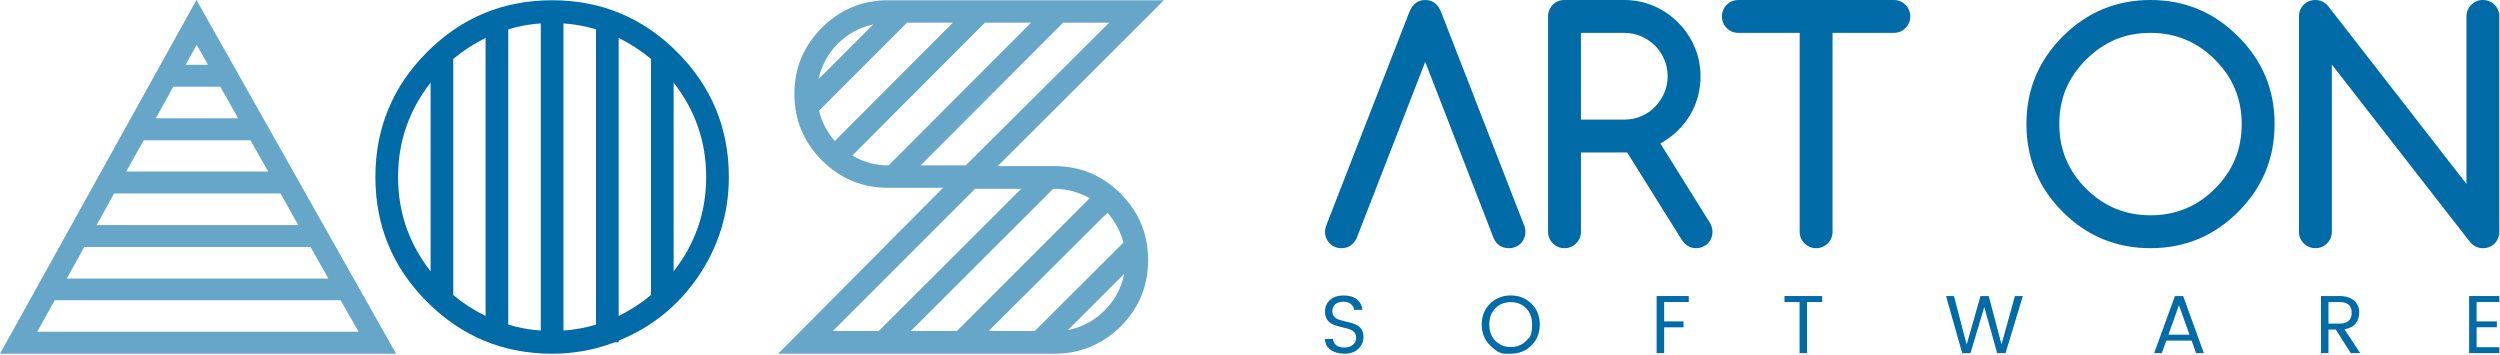
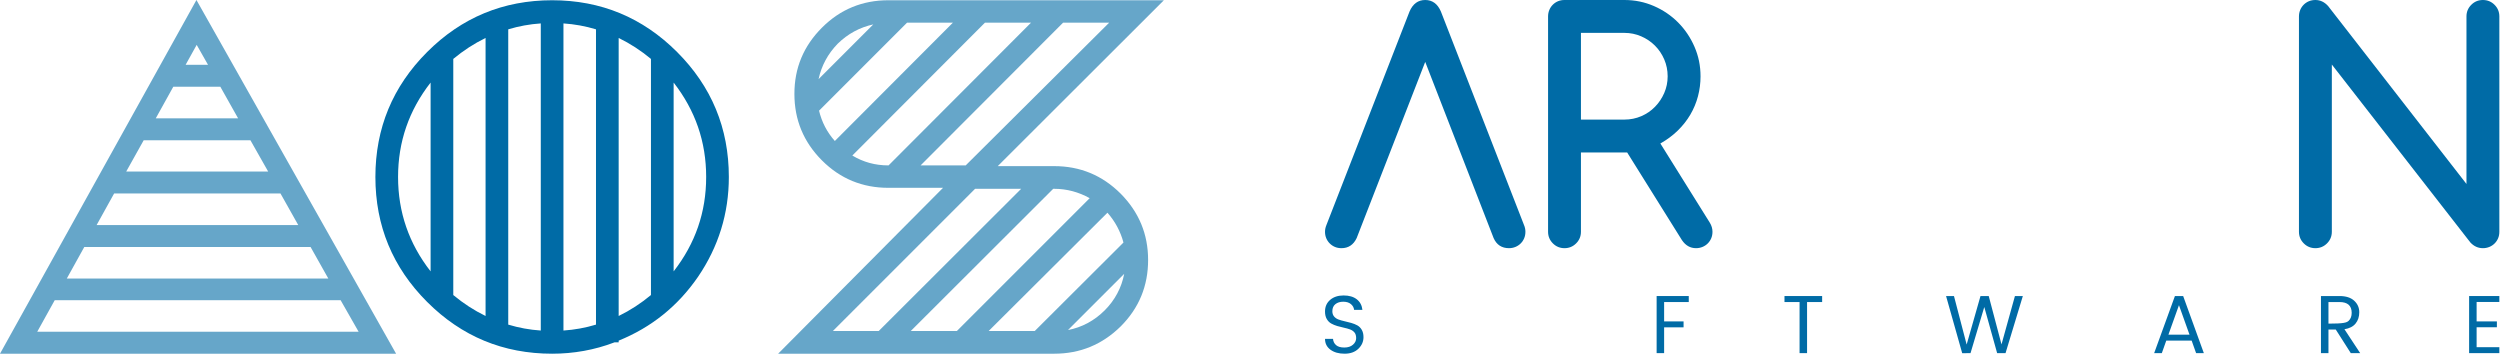
<svg xmlns="http://www.w3.org/2000/svg" width="1240px" height="176px" viewBox="0 0 1240 176" version="1.1">
  <g id="Art-on-Software">
    <g id="Group">
      <g id="Group">
        <g id="Group" transform="translate(657.208 146.547)">
          <path d="M3.637 7.846C3.637 8.881 3.923 9.739 4.495 10.42C5.067 11.101 5.802 11.605 6.701 11.932C7.6 12.259 8.601 12.545 9.705 12.79C10.808 13.035 11.911 13.314 13.014 13.627C14.118 13.941 15.119 14.343 16.018 14.833C16.917 15.323 17.652 16.059 18.224 17.039C18.796 18.02 19.082 19.232 19.082 20.676C19.082 22.883 18.238 24.803 16.549 26.438C14.86 28.072 12.579 28.889 9.705 28.889C6.831 28.889 4.495 28.229 2.697 26.907C0.899 25.586 9.00762e-05 23.795 9.00762e-05 21.534L3.964 21.534C4.073 22.814 4.583 23.85 5.496 24.64C6.408 25.43 7.764 25.825 9.562 25.825C11.36 25.825 12.79 25.361 13.852 24.435C14.915 23.509 15.445 22.426 15.445 21.187C15.445 19.947 15.159 18.994 14.588 18.326C14.015 17.659 13.28 17.162 12.381 16.835C11.482 16.508 10.481 16.229 9.378 15.997C8.274 15.766 7.171 15.486 6.068 15.16C4.965 14.833 3.964 14.417 3.065 13.913C2.166 13.409 1.43 12.66 0.858 11.666C0.286 10.672 0 9.439 0 7.968C0 5.571 0.851 3.643 2.554 2.186C4.256 0.729 6.477 0 9.214 0C11.952 0 14.131 0.633 15.752 1.9C17.373 3.167 18.306 4.917 18.551 7.151L14.424 7.151C14.315 6.034 13.791 5.08 12.851 4.29C11.911 3.5 10.644 3.105 9.051 3.105C7.457 3.105 6.157 3.507 5.149 4.311C4.141 5.114 3.637 6.293 3.637 7.845L3.637 7.846Z" id="Shape" fill="#006BA6" fill-rule="evenodd" stroke="none" />
-           <path d="M22.024 22.515C22.024 22.515 22.521 22.004 23.516 20.982C24.51 19.961 25.007 17.775 25.007 14.424C25.007 11.073 24.013 8.383 22.024 6.354C20.036 4.325 17.496 3.31 14.404 3.31C11.312 3.31 8.765 4.324 6.763 6.354C4.761 8.383 3.759 11.073 3.759 14.424C3.759 17.775 4.767 20.471 6.783 22.515C8.799 24.558 11.346 25.579 14.424 25.579C17.502 25.579 20.036 24.558 22.024 22.515L22.024 22.515ZM14.424 28.889C14.424 28.889 13.409 28.889 11.38 28.889C9.35 28.889 6.946 27.52 4.168 24.782C1.389 22.045 0 18.585 0 14.404C0 10.222 1.389 6.776 4.168 4.066C6.946 1.355 10.365 0 14.424 0C18.483 0 21.895 1.355 24.66 4.066C27.425 6.776 28.807 10.229 28.807 14.424C28.807 18.619 27.425 22.079 24.66 24.803C21.895 27.527 18.483 28.889 14.424 28.889L14.424 28.889Z" transform="translate(77.723 0)" id="Shape" fill="#006BA6" fill-rule="evenodd" stroke="none" />
          <path d="M0 28.317L0 0L15.936 0L15.936 2.983L3.718 2.983L3.718 12.585L13.362 12.585L13.362 15.527L3.718 15.527L3.718 28.317L0 28.317Z" transform="translate(164.479 0.286)" id="Shape" fill="#006BA6" fill-rule="evenodd" stroke="none" />
          <path d="M0 2.983L0 0L18.674 0L18.674 2.983L11.196 2.983L11.196 28.317L7.478 28.317L7.478 2.983L0 2.983Z" transform="translate(227.899 0.286)" id="Shape" fill="#006BA6" fill-rule="evenodd" stroke="none" />
          <path d="M34.16 0L38.083 0L29.502 28.317L25.334 28.317L18.96 5.435L12.136 28.317L8.009 28.358L0 9.00762e-05L3.923 9.00762e-05L10.215 24.067L17.08 9.00762e-05L21.166 9.00762e-05L27.5 23.986L34.16 0Z" transform="translate(308.037 0.286)" id="Shape" fill="#006BA6" fill-rule="evenodd" stroke="none" />
          <path d="M20.798 28.317L18.592 22.106L6.007 22.106L3.8 28.317L0 28.317L10.297 0L14.383 0L24.639 28.317L20.798 28.317ZM7.069 19.164L17.529 19.164L12.299 4.536L7.069 19.164Z" transform="translate(411.257 0.286)" id="Shape" fill="#006BA6" fill-rule="evenodd" stroke="none" />
-           <path d="M3.718 16.631L3.718 28.317L0 28.317L0 0L9.194 0C12.381 0 14.812 0.776 16.488 2.329C18.163 3.882 19 5.782 19 8.029C19 10.277 18.387 12.149 17.162 13.648C15.936 15.146 14.097 16.086 11.646 16.467L19.45 28.317L14.792 28.317L7.355 16.631L3.718 16.631ZM3.718 2.983L3.718 13.689L9.194 13.689C11.237 13.689 12.756 13.219 13.75 12.279C14.744 11.339 15.241 10.025 15.241 8.336C15.241 4.767 13.226 2.983 9.194 2.983L3.718 2.983Z" transform="translate(493.988 0.286)" id="Shape" fill="#006BA6" fill-rule="evenodd" stroke="none" />
+           <path d="M3.718 16.631L3.718 28.317L0 28.317L0 0L9.194 0C12.381 0 14.812 0.776 16.488 2.329C18.163 3.882 19 5.782 19 8.029C19 10.277 18.387 12.149 17.162 13.648C15.936 15.146 14.097 16.086 11.646 16.467L19.45 28.317L14.792 28.317L7.355 16.631L3.718 16.631ZM3.718 2.983L3.718 13.689C11.237 13.689 12.756 13.219 13.75 12.279C14.744 11.339 15.241 10.025 15.241 8.336C15.241 4.767 13.226 2.983 9.194 2.983L3.718 2.983Z" transform="translate(493.988 0.286)" id="Shape" fill="#006BA6" fill-rule="evenodd" stroke="none" />
          <path d="M14.996 0L14.996 2.942L3.718 2.942L3.718 12.585L13.77 12.585L13.77 15.486L3.718 15.486L3.718 25.375L14.996 25.375L14.996 28.317L0 28.317L0 0L14.996 0Z" transform="translate(567.475 0.286)" id="Shape" fill="#006BA6" fill-rule="evenodd" stroke="none" />
        </g>
        <g id="Group" transform="translate(657.208 0)">
          <path d="M15.694 118.095C14.105 121.428 11.591 123.095 8.155 123.095C6.975 123.095 5.898 122.89 4.924 122.48C3.949 122.069 3.09 121.492 2.346 120.749C1.603 120.005 1.026 119.146 0.615 118.171C0.205 117.197 0 116.12 0 114.94C0 113.863 0.231 112.76 0.692 111.632L41.929 5.693C43.571 1.898 46.161 0 49.7 0C53.239 0 55.829 1.898 57.47 5.693L98.707 111.632C99.169 112.709 99.399 113.812 99.399 114.94C99.399 116.12 99.194 117.197 98.784 118.171C98.374 119.146 97.797 120.005 97.053 120.749C96.309 121.492 95.437 122.069 94.437 122.48C93.437 122.89 92.373 123.095 91.244 123.095C87.654 123.095 85.115 121.428 83.628 118.095L49.7 30.697L15.694 118.095Z" id="Shape" fill="#006BA6" fill-rule="evenodd" stroke="none" />
          <path d="M16.31 16.31L16.31 59.317L37.852 59.317C40.827 59.317 43.622 58.752 46.237 57.624C48.853 56.496 51.123 54.944 53.046 52.969C54.97 50.995 56.495 48.712 57.624 46.122C58.752 43.532 59.316 40.775 59.316 37.852C59.316 34.877 58.752 32.082 57.624 29.466C56.495 26.85 54.957 24.568 53.008 22.619C51.059 20.67 48.776 19.131 46.161 18.003C43.545 16.874 40.775 16.31 37.852 16.31L16.31 16.31ZM9.00762e-05 114.94L9.00762e-05 8.155C9.00762e-05 7.027 0.205 5.962 0.616 4.962C1.026 3.962 1.603 3.09 2.347 2.347C3.09 1.603 3.949 1.026 4.924 0.615C5.898 0.205 6.975 0 8.155 0L37.852 0C43.032 0 47.917 1 52.508 3C57.098 5.001 61.099 7.719 64.51 11.155C67.92 14.592 70.626 18.605 72.626 23.196C74.626 27.786 75.626 32.672 75.626 37.852C75.626 41.237 75.203 44.532 74.357 47.738C73.511 50.943 72.254 53.97 70.587 56.816C68.92 59.663 66.843 62.304 64.356 64.74C61.868 67.177 58.983 69.318 55.7 71.164L80.243 110.478C81.115 111.914 81.55 113.401 81.55 114.94C81.55 116.12 81.345 117.197 80.935 118.171C80.525 119.146 79.948 120.005 79.204 120.749C78.46 121.492 77.588 122.069 76.588 122.48C75.588 122.89 74.524 123.095 73.395 123.095C70.523 123.095 68.189 121.762 66.394 119.095L39.237 75.627L16.31 75.627L16.31 114.94C16.31 117.197 15.515 119.12 13.925 120.71C12.335 122.3 10.412 123.095 8.155 123.095C5.898 123.095 3.975 122.3 2.385 120.71C0.795 119.12 0 117.197 0 114.94L9.00762e-05 114.94Z" transform="translate(110.632 0)" id="Shape" fill="#006BA6" fill-rule="evenodd" stroke="none" />
-           <path d="M85.243 16.31L54.854 16.31L54.854 114.94C54.854 117.197 54.059 119.12 52.469 120.71C50.879 122.3 48.956 123.095 46.699 123.095C44.442 123.095 42.519 122.3 40.929 120.71C39.339 119.12 38.544 117.197 38.544 114.94L38.544 16.31L8.155 16.31C5.898 16.31 3.975 15.515 2.385 13.925C0.795 12.335 0 10.412 0 8.155C0 5.898 0.795 3.975 2.385 2.385C3.975 0.795 5.898 0 8.155 0L85.243 0C87.5 0 89.424 0.795 91.013 2.385C92.603 3.975 93.398 5.898 93.398 8.155C93.398 10.412 92.603 12.335 91.013 13.925C89.424 15.515 87.5 16.31 85.243 16.31L85.243 16.31Z" transform="translate(196.875 9.1552734E-05)" id="Shape" fill="#006BA6" fill-rule="evenodd" stroke="none" />
-           <path d="M61.547 16.31C55.188 16.31 49.379 17.413 44.122 19.618C38.865 21.824 34.005 25.158 29.543 29.62C25.081 34.082 21.759 38.929 19.58 44.16C17.4 49.392 16.31 55.188 16.31 61.548C16.31 74.062 20.721 84.731 29.543 93.552C38.365 102.374 49.033 106.785 61.548 106.785C74.062 106.785 84.731 102.374 93.552 93.552C102.374 84.731 106.785 74.062 106.785 61.548C106.785 49.084 102.374 38.442 93.552 29.62C84.679 20.747 74.011 16.31 61.548 16.31L61.547 16.31ZM123.095 61.548C123.095 78.525 117.069 93.039 105.016 105.093C93.014 117.094 78.524 123.095 61.548 123.095C44.519 123.095 30.005 117.094 18.003 105.093C6.001 93.091 0 78.576 0 61.548C0 44.571 6.001 30.081 18.003 18.08C30.056 6.027 44.571 0 61.548 0C78.473 0 92.963 6.027 105.016 18.08C111.068 24.132 115.594 30.748 118.595 37.929C121.595 45.109 123.095 52.982 123.095 61.548L123.095 61.548Z" transform="translate(347.898 9.1552734E-05)" id="Shape" fill="#006BA6" fill-rule="evenodd" stroke="none" />
          <path d="M0 114.94L0 8.155C0 7.027 0.205 5.962 0.615 4.962C1.026 3.962 1.603 3.09 2.346 2.347C3.09 1.603 3.949 1.026 4.924 0.615C5.898 0.205 6.975 0 8.155 0C10.566 0 12.668 1 14.464 3L83.089 91.244L83.089 8.155C83.089 5.898 83.884 3.975 85.474 2.385C87.064 0.795 88.987 0 91.244 0C93.501 0 95.424 0.795 97.014 2.385C98.604 3.975 99.399 5.898 99.399 8.155L99.399 114.94C99.399 116.12 99.194 117.197 98.784 118.171C98.374 119.146 97.796 120.005 97.053 120.749C96.309 121.492 95.437 122.069 94.437 122.48C93.437 122.89 92.373 123.095 91.244 123.095C88.834 123.095 86.756 122.146 85.013 120.249L16.31 32.005L16.31 114.94C16.31 117.197 15.515 119.12 13.925 120.71C12.335 122.3 10.412 123.095 8.155 123.095C5.898 123.095 3.975 122.3 2.385 120.71C0.795 119.12 9.00762e-05 117.197 9.00762e-05 114.94L0 114.94Z" transform="translate(483.072 0)" id="Shape" fill="#006BA6" fill-rule="evenodd" stroke="none" />
        </g>
        <g id="Group" transform="translate(0 9.1552734E-05)">
          <g id="Group">
            <path d="M0 175.438L97.437 0L196.462 175.438L0 175.438ZM577.287 0.124L494.887 82.4L522.883 82.4C535.72 82.4 546.724 86.925 555.891 96.093C564.938 105.263 569.463 116.143 569.463 128.979C569.463 141.816 564.938 152.82 555.891 161.866C546.724 170.913 535.72 175.438 522.883 175.438L385.958 175.438L467.747 93.159L440.604 93.159C427.768 93.159 416.767 88.637 407.717 79.59C398.55 70.419 394.025 59.416 394.025 46.579C394.025 33.743 398.55 22.863 407.717 13.693C416.767 4.646 427.768 0.124 440.604 0.124L577.287 0.124ZM414.075 69.93L472.635 11.248L449.896 11.248L406.251 54.894C407.597 60.517 410.164 65.529 414.075 69.93L414.075 69.93ZM422.756 77.143C428.258 80.446 434.126 82.034 440.604 82.034L440.728 82.034L511.39 11.249L488.53 11.249L422.756 77.143ZM527.284 11.249L456.62 82.034L478.993 82.034L550.145 11.249L527.284 11.249ZM415.542 21.641C410.654 26.653 407.476 32.521 406.009 39.245L433.149 12.104C426.425 13.572 420.557 16.75 415.542 21.641L415.542 21.641ZM103.183 32.155L97.559 22.252L92.058 32.155L103.183 32.155ZM118.097 58.684L109.295 43.034L85.945 43.034L77.265 58.684L118.097 58.684ZM133.014 85.089L124.21 69.564L71.275 69.564L62.594 85.089L133.014 85.089ZM435.838 164.189L506.502 93.649L483.639 93.649L413.098 164.189L435.838 164.189ZM540.487 98.294C534.985 95.237 529.117 93.649 522.883 93.649L522.393 93.649L451.732 164.189L474.592 164.189L540.487 98.294ZM147.929 111.621L139.127 95.972L56.604 95.972L47.924 111.621L147.929 111.621ZM549.289 105.508L490.363 164.189L513.226 164.189L557.237 120.299C555.77 114.797 553.078 109.785 549.289 105.508L549.289 105.508ZM162.843 138.15L154.042 122.501L41.811 122.501L33.131 138.15L162.843 138.15ZM547.946 153.921C552.957 148.909 556.257 142.796 557.603 135.827L529.728 163.699C536.697 162.356 542.81 159.053 547.946 153.921L547.946 153.921ZM177.882 164.555L168.956 148.909L27.141 148.909L18.461 164.555L177.882 164.555Z" id="Shape" fill="#006BA6" fill-opacity="0.6" fill-rule="evenodd" stroke="none" />
            <path d="M87.657 0C111.863 0 132.524 8.557 149.641 25.673C166.754 42.789 175.314 63.451 175.314 87.657C175.314 105.75 170.178 122.253 160.03 137.17C150.007 151.719 136.925 162.232 120.665 168.832L120.665 169.688L118.587 169.688C108.684 173.478 98.292 175.314 87.657 175.314C63.451 175.314 42.789 166.754 25.673 149.638C8.557 132.524 0 111.863 0 87.657C0 63.451 8.557 42.79 25.673 25.673C42.789 8.557 63.451 9.00762e-05 87.657 9.00762e-05L87.657 0ZM82.034 11.491C76.532 11.86 71.151 12.836 65.895 14.425L65.895 160.886C71.153 162.476 76.532 163.454 82.034 163.82L82.034 11.491ZM109.419 14.425C104.162 12.836 98.781 11.86 93.28 11.491L93.28 163.82C98.781 163.454 104.162 162.477 109.419 160.886L109.419 14.425ZM54.649 18.704C48.902 21.517 43.645 24.938 38.634 29.097L38.634 146.217C43.645 150.373 48.902 153.796 54.649 156.606L54.649 18.704ZM136.68 29.097C131.668 24.938 126.412 21.517 120.665 18.704L120.665 156.606C126.412 153.797 131.668 150.373 136.68 146.217L136.68 29.097ZM27.385 40.833C16.626 54.646 11.248 70.174 11.248 87.657C11.248 105.139 16.626 120.665 27.385 134.478L27.385 40.833ZM164.065 87.657C164.065 70.174 158.687 54.646 147.929 40.833L147.929 134.478C158.687 120.665 164.065 105.139 164.065 87.657L164.065 87.657Z" transform="translate(186.193 0.124)" id="Shape" fill="#006BA6" fill-rule="evenodd" stroke="none" />
          </g>
        </g>
      </g>
    </g>
  </g>
</svg>